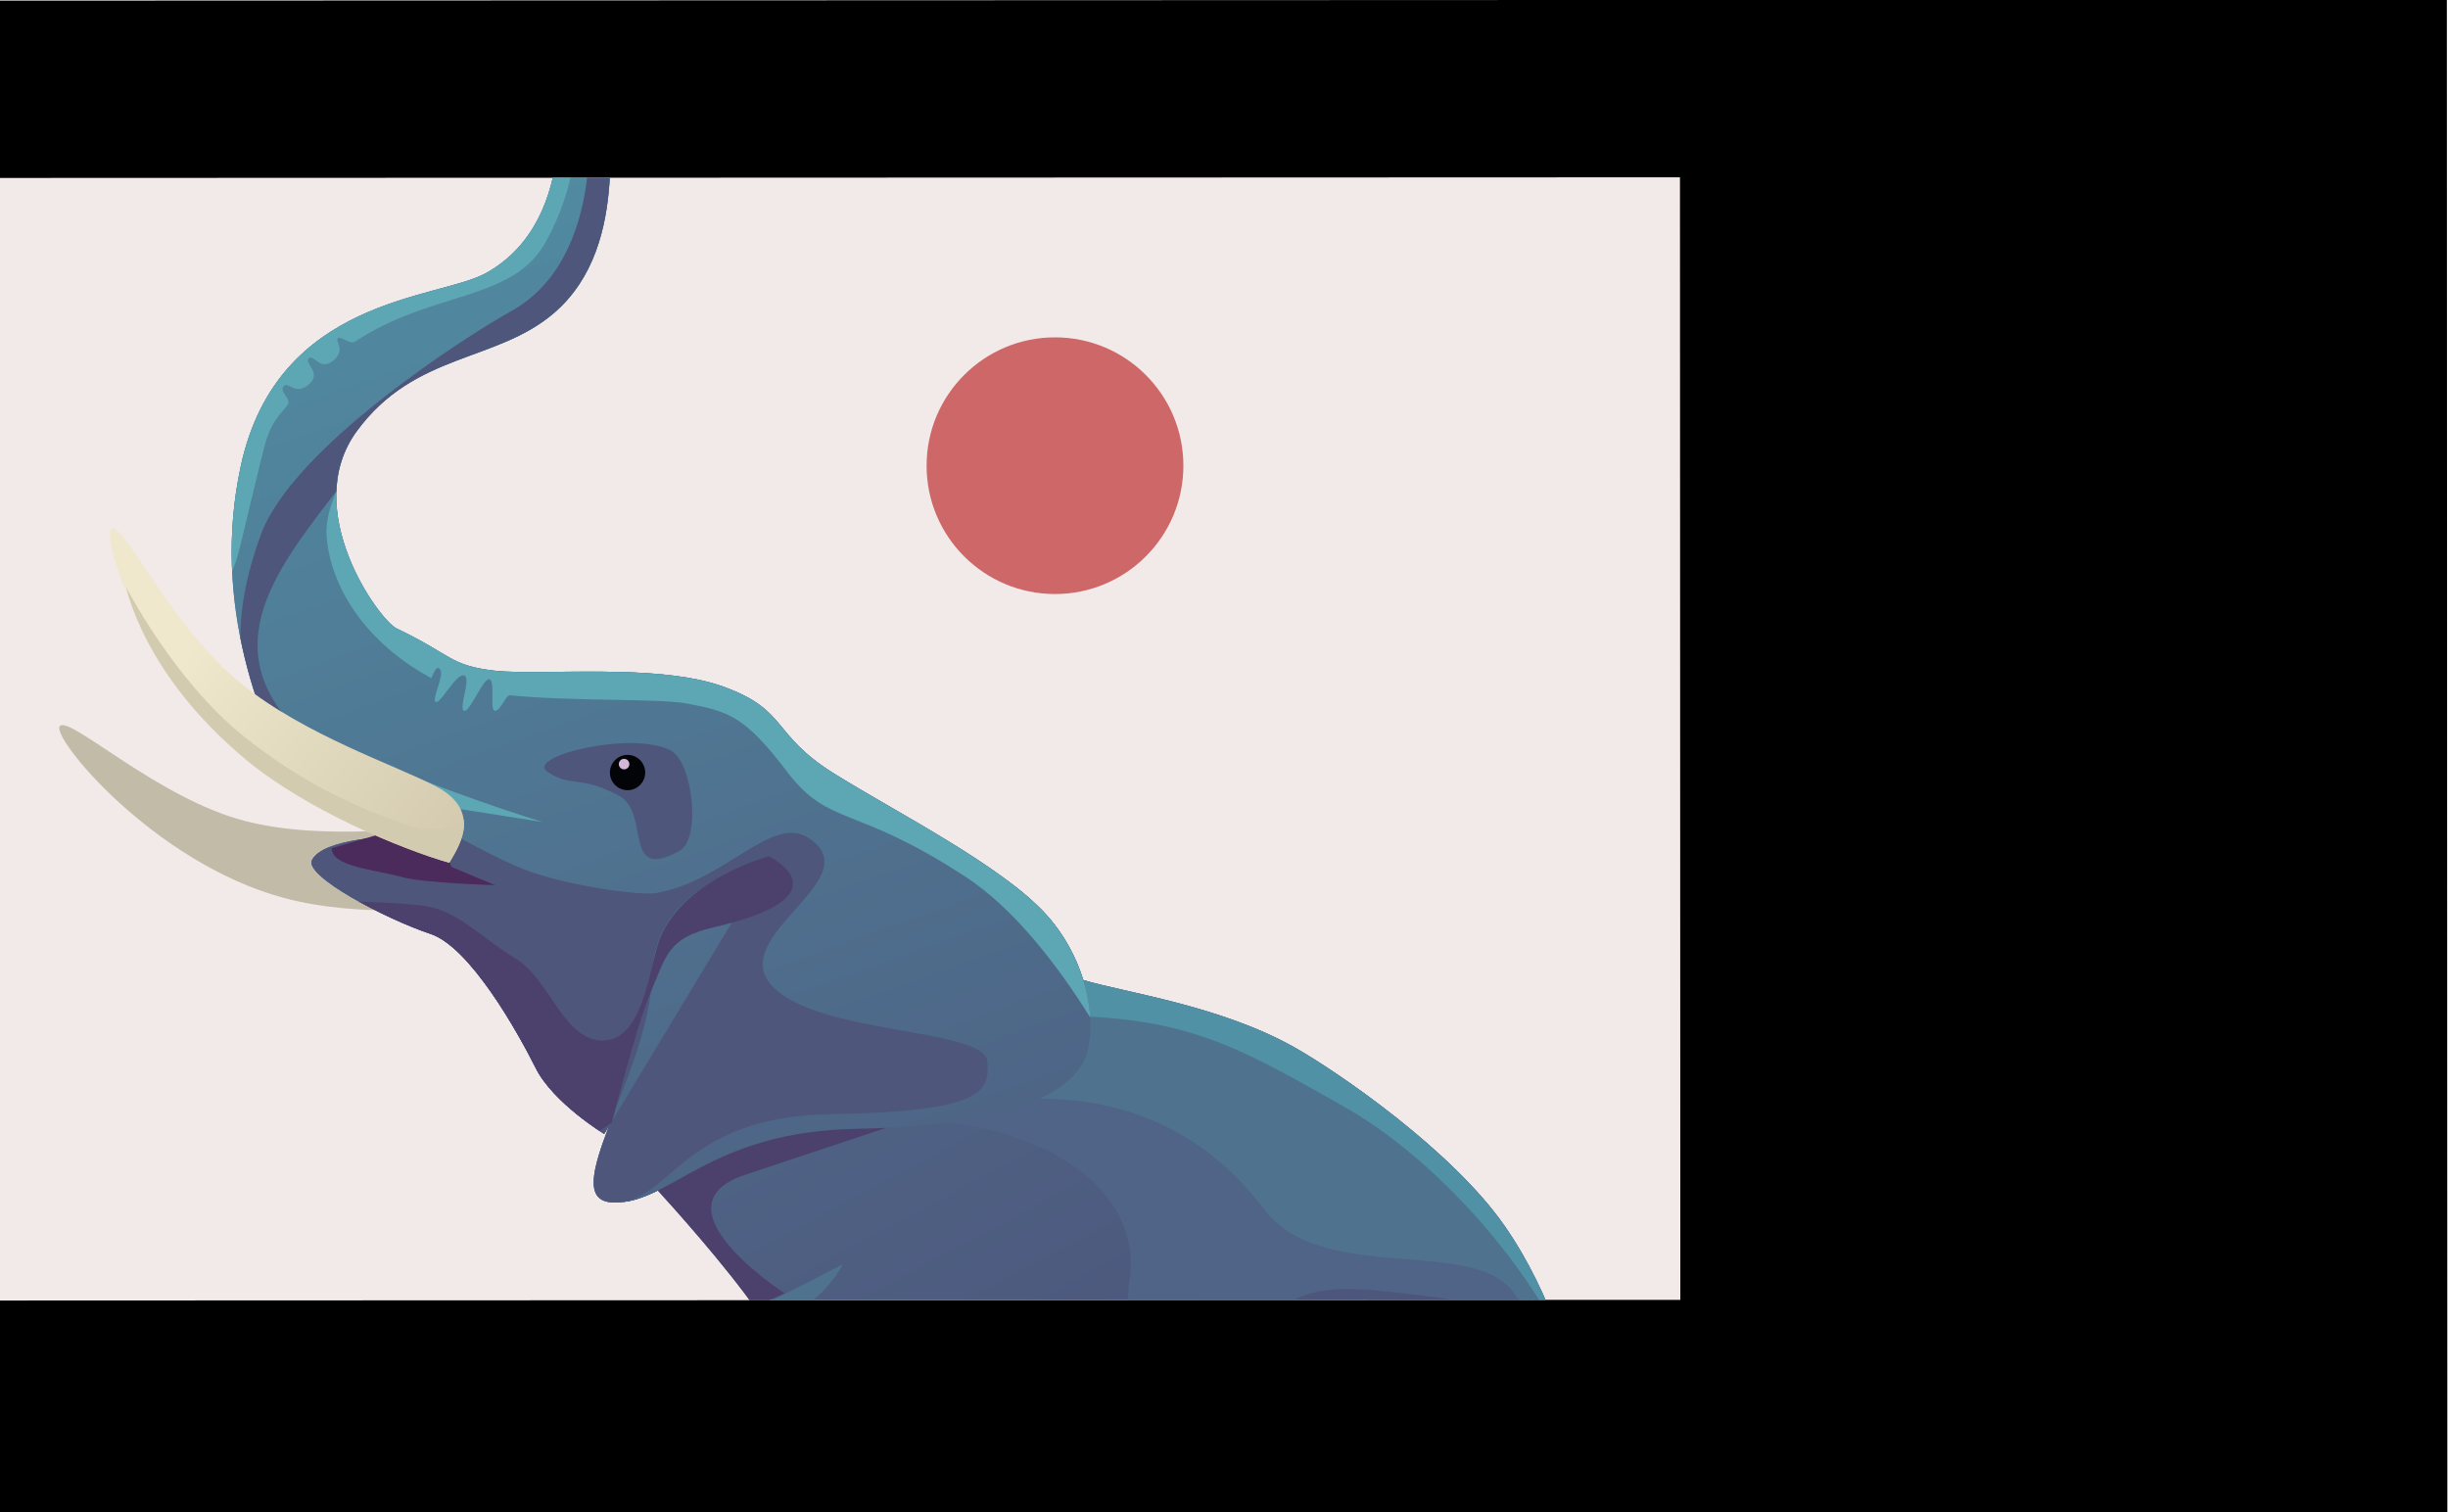
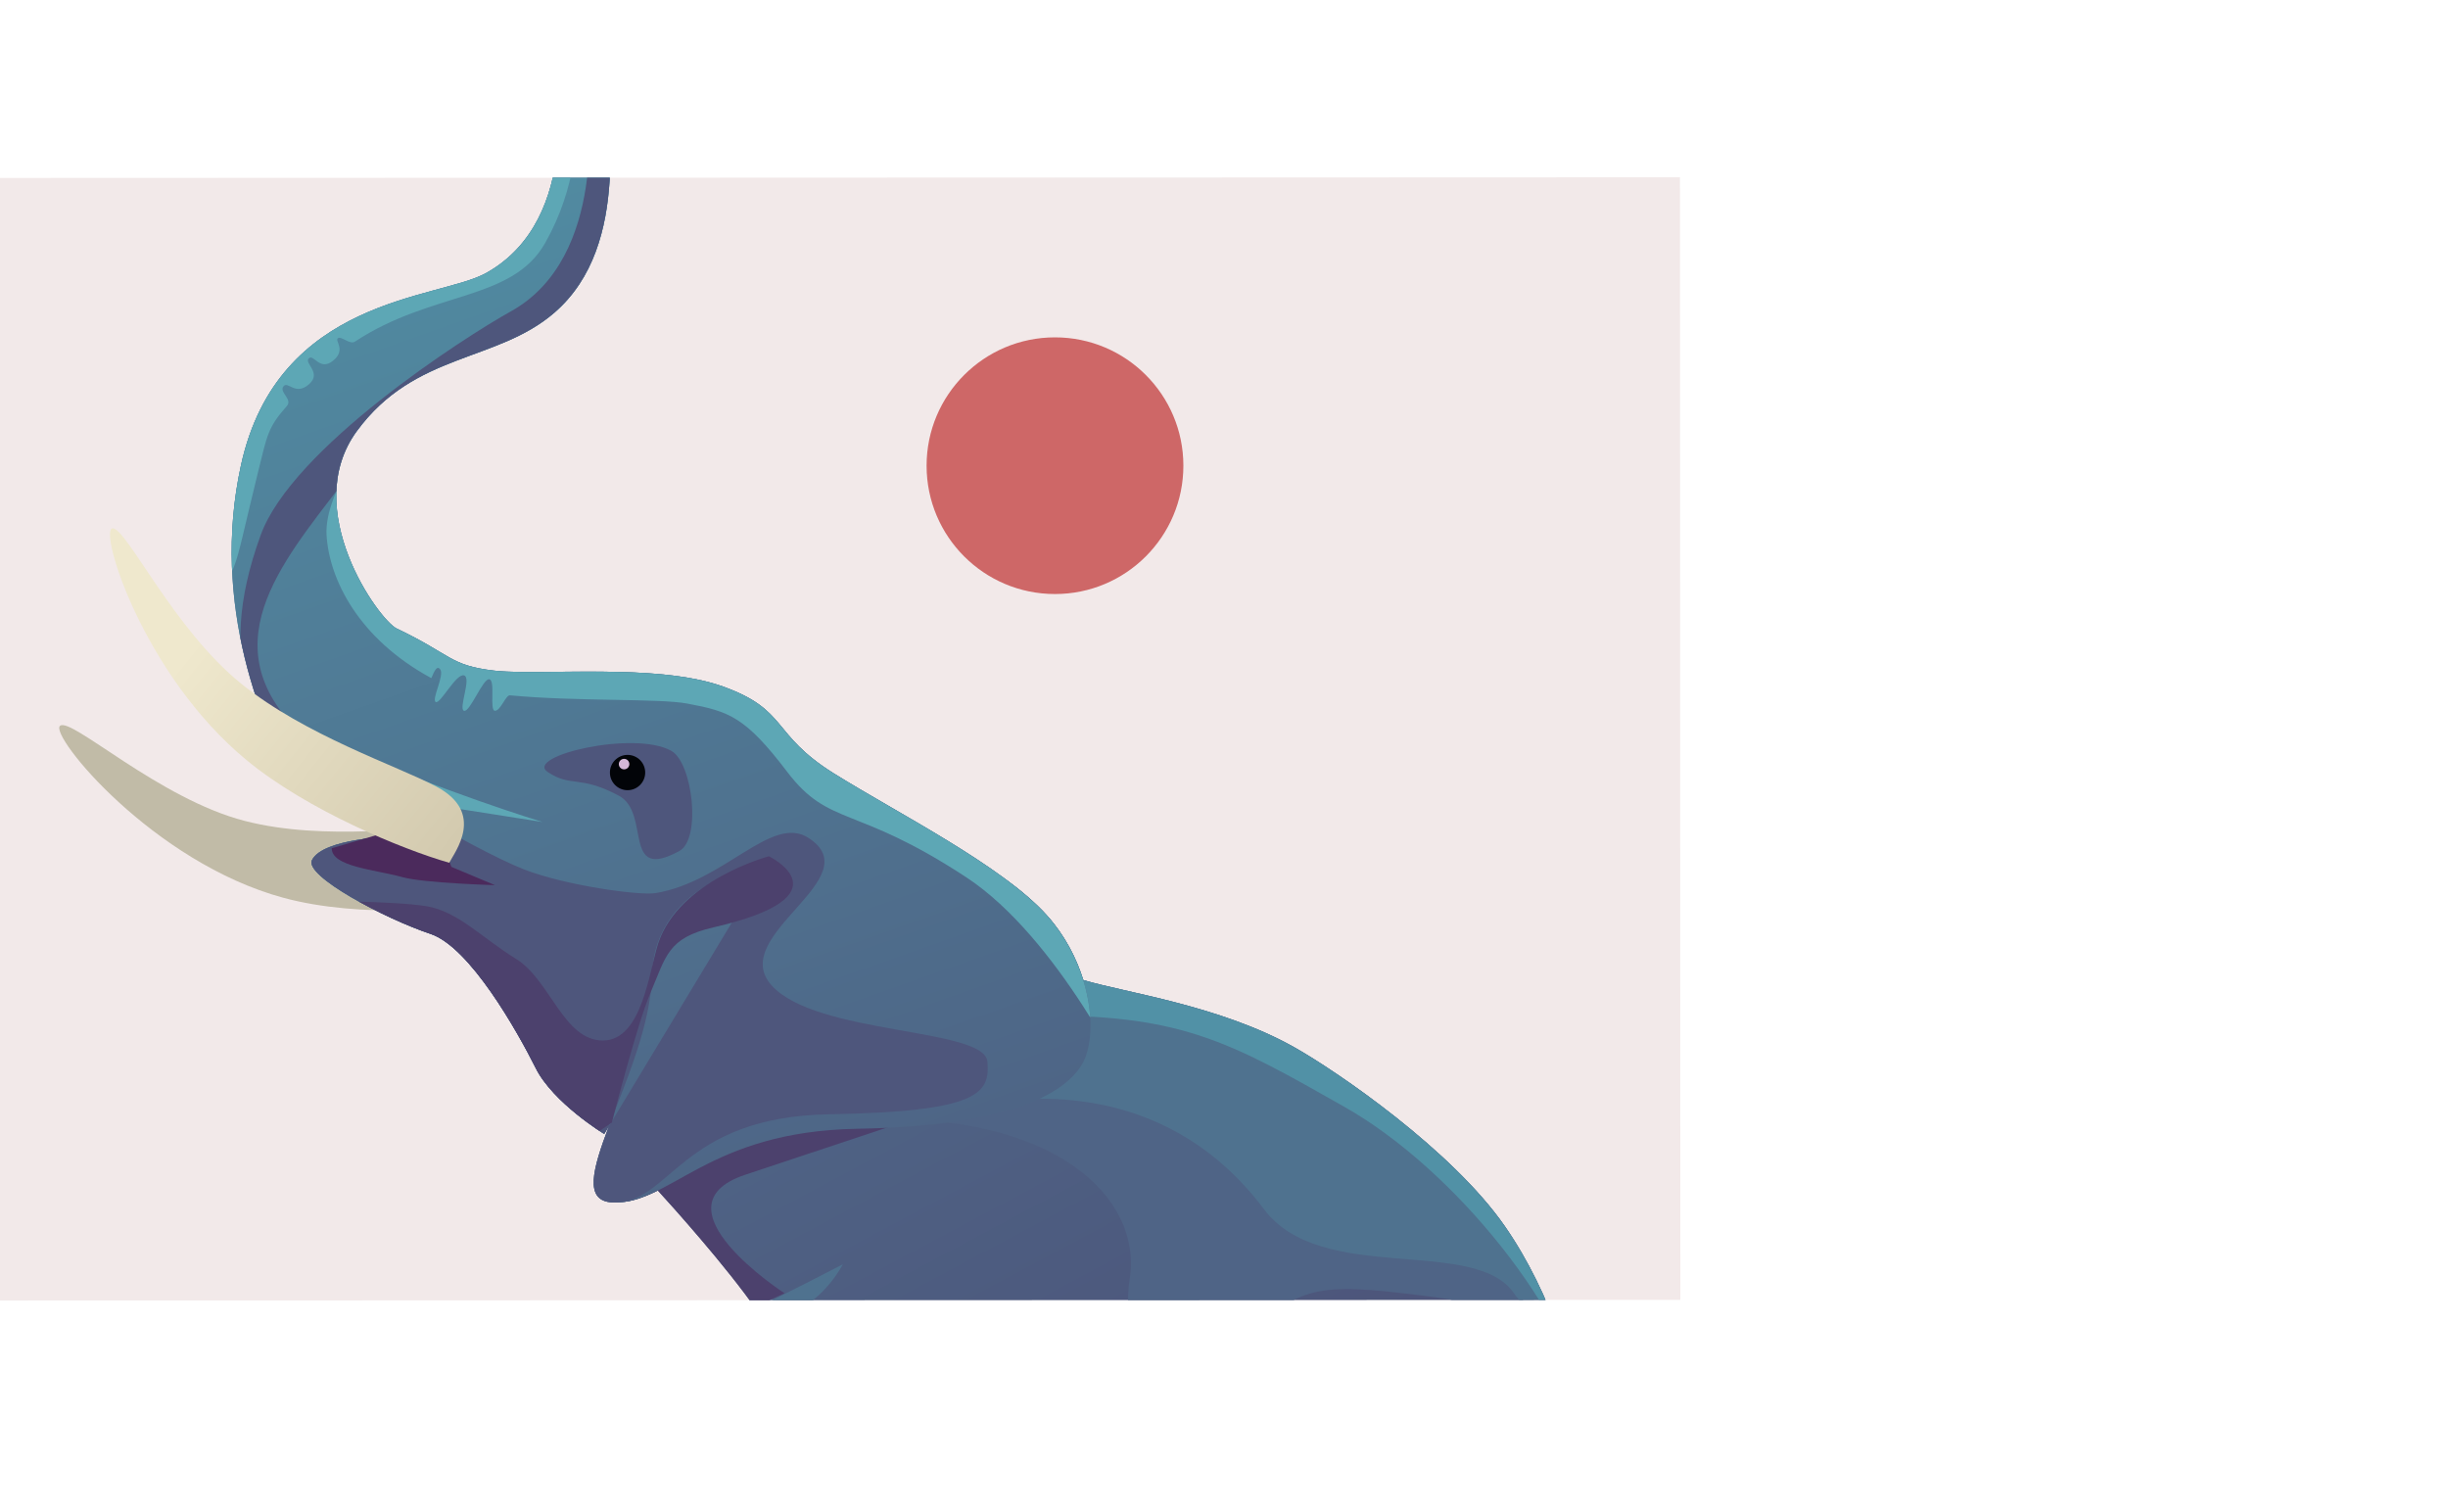
<svg xmlns="http://www.w3.org/2000/svg" xmlns:ns1="http://www.serif.com/" width="100%" height="100%" viewBox="0 0 1700 1050" version="1.1" xml:space="preserve" style="fill-rule:evenodd;clip-rule:evenodd;stroke-linejoin:round;stroke-miterlimit:2;">
  <g transform="matrix(1,0,0,1,39,-50.662)">
    <g transform="matrix(-0.842,-0.165,0.165,-0.842,1342.75,1161.11)">
      <g id="pach-outro-2" transform="matrix(-1.431,0.281,-0.255,-1.299,2270.18,978.634)">
-         <rect x="293.583" y="78.104" width="1358.7" height="924.814" />
        <clipPath id="_clip1">
          <rect x="293.583" y="78.104" width="1358.7" height="924.814" />
        </clipPath>
        <g clip-path="url(#_clip1)">
          <g id="Mask-Group.svg" ns1:id="Mask Group.svg" transform="matrix(0.742,0,-1.08765e-16,0.817,720.59,529.658)">
            <g transform="matrix(1,0,0,1,-682,-420)">
              <clipPath id="_clip2">
                <rect x="0" y="0" width="1364" height="840" />
              </clipPath>
              <g clip-path="url(#_clip2)">
                <g>
                  <rect x="-798" y="-158" width="2238" height="1493" style="fill:none;" />
                  <rect x="-95" y="-446" width="1556.7" height="1831.52" style="fill:rgb(242,233,233);" />
                  <g>
                    <path d="M489.327,540.188C489.345,529.923 497.351,486.826 455.068,485.699C421.276,484.796 350.793,496.786 290.34,481.193C226.061,464.613 160.101,402.858 152.16,410.025C144.218,417.193 221.487,512.195 319.309,538.751C376.543,554.286 453.144,548.004 489.327,540.188C503.428,537.142 482.264,549.411 533.375,540.293L489.327,540.188Z" style="fill:rgb(193,187,167);" />
                    <g>
                      <path d="M470.904,71.35C544.026,30.788 522.453,-78.324 522.453,-78.324C522.453,-78.324 518.531,-105.903 538.231,-109.833C557.932,-113.759 563.845,-119.665 561.853,-84.21C559.86,-48.753 581.229,49.753 522.102,100.931C478.91,138.317 417.681,130.41 374.307,189.479C331.123,248.287 390.87,330.975 403.997,337.237C445.351,356.961 443.378,364.838 476.861,368.799C510.346,372.761 598.758,362.967 647.992,380.727C697.228,398.487 683.664,416.208 730.921,445.785C778.177,475.364 856.947,514.81 890.41,552.258C903.468,566.872 912.309,583.88 917.435,600.48C949.163,610.035 1019.7,619.56 1075.28,650.866C1107.84,669.211 1193.59,728.23 1232.78,784.917C1268.2,836.155 1285.89,897.232 1295.71,950.423C1301.78,983.353 573.702,977.705 586.581,926.332C598.429,879.064 673.303,847.594 673.303,847.594C649.574,813.649 609.807,769.498 599.219,757.889C587.71,763.602 577.063,767.307 565.251,766.761C543.806,765.775 550.358,742.129 562.687,709.666L559.137,715.542C559.137,715.542 520.942,692.286 507.953,666.264C494.182,638.679 458.764,575.62 429.222,565.752C395.128,554.364 334.698,522.356 340.615,510.541C348.918,493.959 401.692,492.852 401.692,492.852C401.692,492.852 334.247,467.494 330.798,461.289C303.34,411.876 264.662,319.656 287.619,215.03C315.275,88.98 435.435,91.025 470.904,71.35Z" style="fill:url(#_Linear3);fill-rule:nonzero;" />
                      <clipPath id="_clip4">
                        <path d="M470.904,71.35C544.026,30.788 522.453,-78.324 522.453,-78.324C522.453,-78.324 518.531,-105.903 538.231,-109.833C557.932,-113.759 563.845,-119.665 561.853,-84.21C559.86,-48.753 581.229,49.753 522.102,100.931C478.91,138.317 417.681,130.41 374.307,189.479C331.123,248.287 390.87,330.975 403.997,337.237C445.351,356.961 443.378,364.838 476.861,368.799C510.346,372.761 598.758,362.967 647.992,380.727C697.228,398.487 683.664,416.208 730.921,445.785C778.177,475.364 856.947,514.81 890.41,552.258C903.468,566.872 912.309,583.88 917.435,600.48C949.163,610.035 1019.7,619.56 1075.28,650.866C1107.84,669.211 1193.59,728.23 1232.78,784.917C1268.2,836.155 1285.89,897.232 1295.71,950.423C1301.78,983.353 573.702,977.705 586.581,926.332C598.429,879.064 673.303,847.594 673.303,847.594C649.574,813.649 609.807,769.498 599.219,757.889C587.71,763.602 577.063,767.307 565.251,766.761C543.806,765.775 550.358,742.129 562.687,709.666L559.137,715.542C559.137,715.542 520.942,692.286 507.953,666.264C494.182,638.679 458.764,575.62 429.222,565.752C395.128,554.364 334.698,522.356 340.615,510.541C348.918,493.959 401.692,492.852 401.692,492.852C401.692,492.852 334.247,467.494 330.798,461.289C303.34,411.876 264.662,319.656 287.619,215.03C315.275,88.98 435.435,91.025 470.904,71.35Z" clip-rule="nonzero" />
                      </clipPath>
                      <g clip-path="url(#_clip4)">
                        <path d="M1293.01,1037.74C1293.01,1037.74 1275.28,850.601 1186.64,838.782C1098.08,826.975 1083.93,827.562 1045.44,861.239C998.164,902.605 1016.13,921.477 1005.71,921.477C995.297,921.477 942.134,887.239 952.136,824.204C961.808,763.249 895.851,699.249 755.619,704.997C615.388,710.743 916.773,663.467 916.773,663.467L1206.34,777.717C1206.34,777.717 1287.1,884.089 1289.07,964.852L1293.01,1037.74Z" style="fill:rgb(79,100,134);" />
                        <path d="M1357.87,774.163C1357.87,774.163 1274.08,885.733 1239.64,835.151C1210.12,791.797 1095.53,829.388 1052.55,771.997C963.981,653.751 826.066,696.999 826.066,696.999L573.892,751.995C573.892,751.995 634.896,863.023 666.612,848.631C688.286,838.796 737.526,813.174 737.526,813.174C737.526,813.174 725.006,838.739 697.929,850.565C634.876,878.104 613.192,901.726 599.378,941.115C593.604,957.581 482.758,916.173 482.758,916.173L729.694,460.558L1357.87,774.163Z" style="fill:rgb(79,114,143);" />
                        <path d="M530.456,887.885C530.456,887.885 598.531,705.718 597.558,687.005C596.585,668.289 782.711,706.821 782.711,706.821C782.711,706.821 712.732,730.097 664.495,746.141C593.565,769.736 693.986,834.803 693.986,834.803L563.939,893.816L530.456,887.885Z" style="fill:rgb(76,65,109);" />
                        <path d="M1293.01,921.477C1280.98,850.601 1196.36,742.884 1112.8,695.478C1029.24,648.073 992.804,627.089 890.234,627.089C787.664,627.089 968.347,564.501 968.347,564.501L1280.98,695.478C1280.98,695.478 1337.74,707.083 1339.71,787.846L1293.01,921.477Z" style="fill:rgb(81,145,166);" />
                      </g>
                      <g>
                        <g>
                          <path d="M522.091,100.932C478.9,138.317 417.672,130.412 374.298,189.48C331.115,248.287 390.86,330.973 403.987,337.237C445.342,356.961 443.366,364.84 476.851,368.8C488.001,370.12 505.241,369.913 525.095,369.708C564.87,369.294 615.144,368.882 647.983,380.727C697.217,398.489 683.653,416.208 730.911,445.785C778.167,475.362 856.937,514.81 890.401,552.258C923.864,589.707 929.74,642.897 915.936,664.555C902.135,686.215 860.753,709.826 748.47,711.725C636.19,713.622 608.574,768.759 565.242,766.764C543.798,765.775 550.344,742.133 562.673,709.672L559.126,715.544C559.126,715.544 520.934,692.288 507.943,666.265C494.17,638.677 458.755,575.621 429.213,565.752C395.119,554.364 334.688,522.356 340.606,510.541C348.911,493.959 401.682,492.852 401.682,492.852C401.682,492.852 334.237,467.494 330.788,461.287C303.331,411.876 264.653,319.654 287.609,215.032C315.268,88.981 435.426,91.025 470.895,71.351C544.019,30.788 522.443,-78.324 522.443,-78.324C522.443,-78.324 518.521,-105.903 538.222,-109.833C545.118,-111.208 550.326,-112.825 554.097,-112.825C561.095,-112.825 563.138,-107.254 561.844,-84.207C559.852,-48.752 581.219,49.753 522.091,100.932Z" style="fill:url(#_Linear5);" />
                          <clipPath id="_clip6">
                            <path d="M522.091,100.932C478.9,138.317 417.672,130.412 374.298,189.48C331.115,248.287 390.86,330.973 403.987,337.237C445.342,356.961 443.366,364.84 476.851,368.8C488.001,370.12 505.241,369.913 525.095,369.708C564.87,369.294 615.144,368.882 647.983,380.727C697.217,398.489 683.653,416.208 730.911,445.785C778.167,475.362 856.937,514.81 890.401,552.258C923.864,589.707 929.74,642.897 915.936,664.555C902.135,686.215 860.753,709.826 748.47,711.725C636.19,713.622 608.574,768.759 565.242,766.764C543.798,765.775 550.344,742.133 562.673,709.672L559.126,715.544C559.126,715.544 520.934,692.288 507.943,666.265C494.17,638.677 458.755,575.621 429.213,565.752C395.119,554.364 334.688,522.356 340.606,510.541C348.911,493.959 401.682,492.852 401.682,492.852C401.682,492.852 334.237,467.494 330.788,461.287C303.331,411.876 264.653,319.654 287.609,215.032C315.268,88.981 435.426,91.025 470.895,71.351C544.019,30.788 522.443,-78.324 522.443,-78.324C522.443,-78.324 518.521,-105.903 538.222,-109.833C545.118,-111.208 550.326,-112.825 554.097,-112.825C561.095,-112.825 563.138,-107.254 561.844,-84.207C559.852,-48.752 581.219,49.753 522.091,100.932Z" />
                          </clipPath>
                          <g clip-path="url(#_clip6)">
                            <path d="M559.129,715.543C559.129,715.543 520.936,692.287 507.945,666.265C494.174,638.678 458.756,575.621 429.215,565.752C395.121,554.365 334.69,522.357 340.608,510.542C348.912,493.96 401.684,492.851 401.684,492.851C401.684,492.851 334.239,467.495 330.79,461.288C303.332,411.877 265.683,367.882 302.351,267.242C326.031,202.253 454.123,119.6 489.592,99.926C562.714,59.363 546.818,-55.656 546.818,-55.656C546.818,-55.656 546.838,-89.143 566.538,-93.071C586.24,-96.997 578.361,-97.003 576.367,-61.546C574.376,-26.091 581.221,49.752 522.094,100.93C478.902,138.316 414.701,158.973 371.327,218.039C328.142,276.848 264.877,340.102 323.931,407.114C354.223,441.489 463.728,503.724 499.175,517.537C530.592,529.777 585.836,537.29 597.655,535.328C649.289,526.756 684.366,476.288 711.933,494.035C758.81,524.211 650.821,566.879 684.285,604.328C717.748,641.774 843.658,635.959 845.776,661.555C847.73,685.195 839.841,698.978 727.56,700.877C615.278,702.776 608.578,768.76 565.244,766.762C521.907,764.765 592.883,670.258 594.898,597.376C596.915,524.492 681.626,512.728 681.626,512.728" style="fill:rgb(78,86,124);" />
                            <path d="M696.206,444.778C664.714,403.39 652.897,399.442 621.383,393.515C600.115,389.512 539.308,392.077 488.74,387.288C485.535,386.985 481.811,398.852 477.499,398.852C473.187,398.852 478.074,376.137 473.315,375.243C468.555,374.348 458.808,400.2 454.376,398.852C449.945,397.503 460.278,374.093 454.376,372.369C448.475,370.645 436.628,394.076 433.228,392.267C429.828,390.458 439.909,372.369 436.586,367.834C433.263,363.298 430.38,374.648 429.828,374.348C375.222,344.732 353.506,300.089 351.597,267.272C349.649,233.785 389.075,186.533 389.075,186.533L682.679,31.103C682.679,31.103 675.916,-84.129 558.664,-100.955C517.301,-106.89 562.99,-36.051 515.233,48.725C490.543,92.552 430.476,84.533 372.948,122.536C368.962,125.169 362.691,118.081 360.117,120.051C357.544,122.021 366.537,128.726 356.474,136.868C346.411,145.009 342.084,131.412 338.331,135.096C334.579,138.78 348.542,145.893 338.331,154.615C328.121,163.337 322.839,151.673 319.384,156.03C315.928,160.387 326.461,165.625 321.932,170.732C307.695,186.786 307.213,192.43 300.41,219.965C279.067,306.354 287.744,287.825 258.979,322.369C204.521,387.765 512.985,482.087 512.985,482.087L148.603,424.729L170.823,346.341L673.228,-593.341L952.133,681.322C952.133,681.322 899.018,569.006 830.103,523.656C746.846,468.869 727.696,486.164 696.206,444.778Z" style="fill:rgb(93,167,181);" />
                            <path d="M536.466,726.363L564.867,707.017C564.867,707.017 583.701,633.389 593.666,610.18C605.501,582.608 606.365,568.928 640.972,560.964C743.419,537.391 682.374,507.804 682.374,507.804C682.374,507.804 615.387,525.491 599.599,572.757C592.961,592.629 587.733,645.633 558.185,645.613C528.638,645.596 518.818,600.284 493.22,584.507C467.622,568.733 449.905,549.023 426.271,545.067C402.635,541.114 339.6,541.074 339.6,541.074L536.466,726.363Z" style="fill:rgb(76,65,109);" />
                            <path d="M570.129,462.427C540.591,446.649 534.676,456.496 516.955,444.665C499.232,432.834 581.979,413.189 609.547,428.966C625.31,437.985 632.023,494.774 615.407,503.823C572.057,527.434 594.515,475.454 570.129,462.427Z" style="fill:rgb(78,86,124);" />
                          </g>
                        </g>
                      </g>
                    </g>
                    <path d="M477.506,529.34C477.506,529.34 424.689,527.796 408.566,523.388C386.901,517.464 355.384,515.473 355.394,501.684L389.379,491.687L442.965,510.412L444.885,515.634L477.506,529.34Z" style="fill:rgb(75,42,92);" />
                    <path d="M287.751,378.527C335.892,417.461 403.57,439.681 433.47,455.443C470.883,475.165 447.227,504.699 443.282,512.575C407.905,502.442 336.936,473.109 291.654,435.655C214.259,371.635 181.453,264.21 191.304,262.244C191.428,262.22 191.554,262.208 191.686,262.208C202.05,262.216 237.209,337.651 287.751,378.527Z" style="fill:url(#_Linear7);" />
-                     <path d="M443.289,512.575C457.84,489.93 453.906,480.079 453.906,480.079C453.906,480.079 438.14,493.858 410.568,483.991C378.743,472.603 336.622,455.874 288.481,416.94C237.291,375.54 201.879,306.574 201.879,306.574C201.879,306.574 214.264,371.635 291.661,435.655C336.943,473.11 407.912,502.442 443.289,512.575Z" style="fill:rgb(211,203,175);" />
                    <path d="M589.877,445.116C589.881,437.819 583.977,431.902 576.687,431.898C569.399,431.892 563.487,437.804 563.483,445.098C563.477,452.394 569.383,458.311 576.671,458.317C583.96,458.321 589.873,452.412 589.877,445.116Z" style="fill:rgb(2,4,8);" />
                    <path d="M570.148,438.788C570.146,440.963 571.909,442.727 574.086,442.729C576.26,442.731 578.025,440.968 578.027,438.792C578.029,436.617 576.266,434.852 574.09,434.85C571.915,434.848 570.15,436.613 570.148,438.788Z" style="fill:rgb(213,184,216);" />
                    <circle cx="896.453" cy="215.623" r="96.033" style="fill:rgb(206,103,103);" />
                  </g>
                </g>
              </g>
            </g>
          </g>
        </g>
      </g>
    </g>
  </g>
  <defs>
    <linearGradient id="_Linear3" x1="0" y1="0" x2="1" y2="0" gradientUnits="userSpaceOnUse" gradientTransform="matrix(-648.775,-1235.28,1235.28,-648.775,933.508,1524.61)">
      <stop offset="0" style="stop-color:rgb(76,65,108);stop-opacity:1" />
      <stop offset="1" style="stop-color:rgb(79,121,149);stop-opacity:1" />
    </linearGradient>
    <linearGradient id="_Linear5" x1="0" y1="0" x2="1" y2="0" gradientUnits="userSpaceOnUse" gradientTransform="matrix(302.588,839.334,-839.334,302.588,537.555,-134.383)">
      <stop offset="0" style="stop-color:rgb(81,144,165);stop-opacity:1" />
      <stop offset="1" style="stop-color:rgb(78,101,134);stop-opacity:1" />
    </linearGradient>
    <linearGradient id="_Linear7" x1="0" y1="0" x2="1" y2="0" gradientUnits="userSpaceOnUse" gradientTransform="matrix(190.714,152.606,-152.606,190.714,246.2,357.005)">
      <stop offset="0" style="stop-color:rgb(239,232,205);stop-opacity:1" />
      <stop offset="1" style="stop-color:rgb(211,202,175);stop-opacity:1" />
    </linearGradient>
  </defs>
</svg>